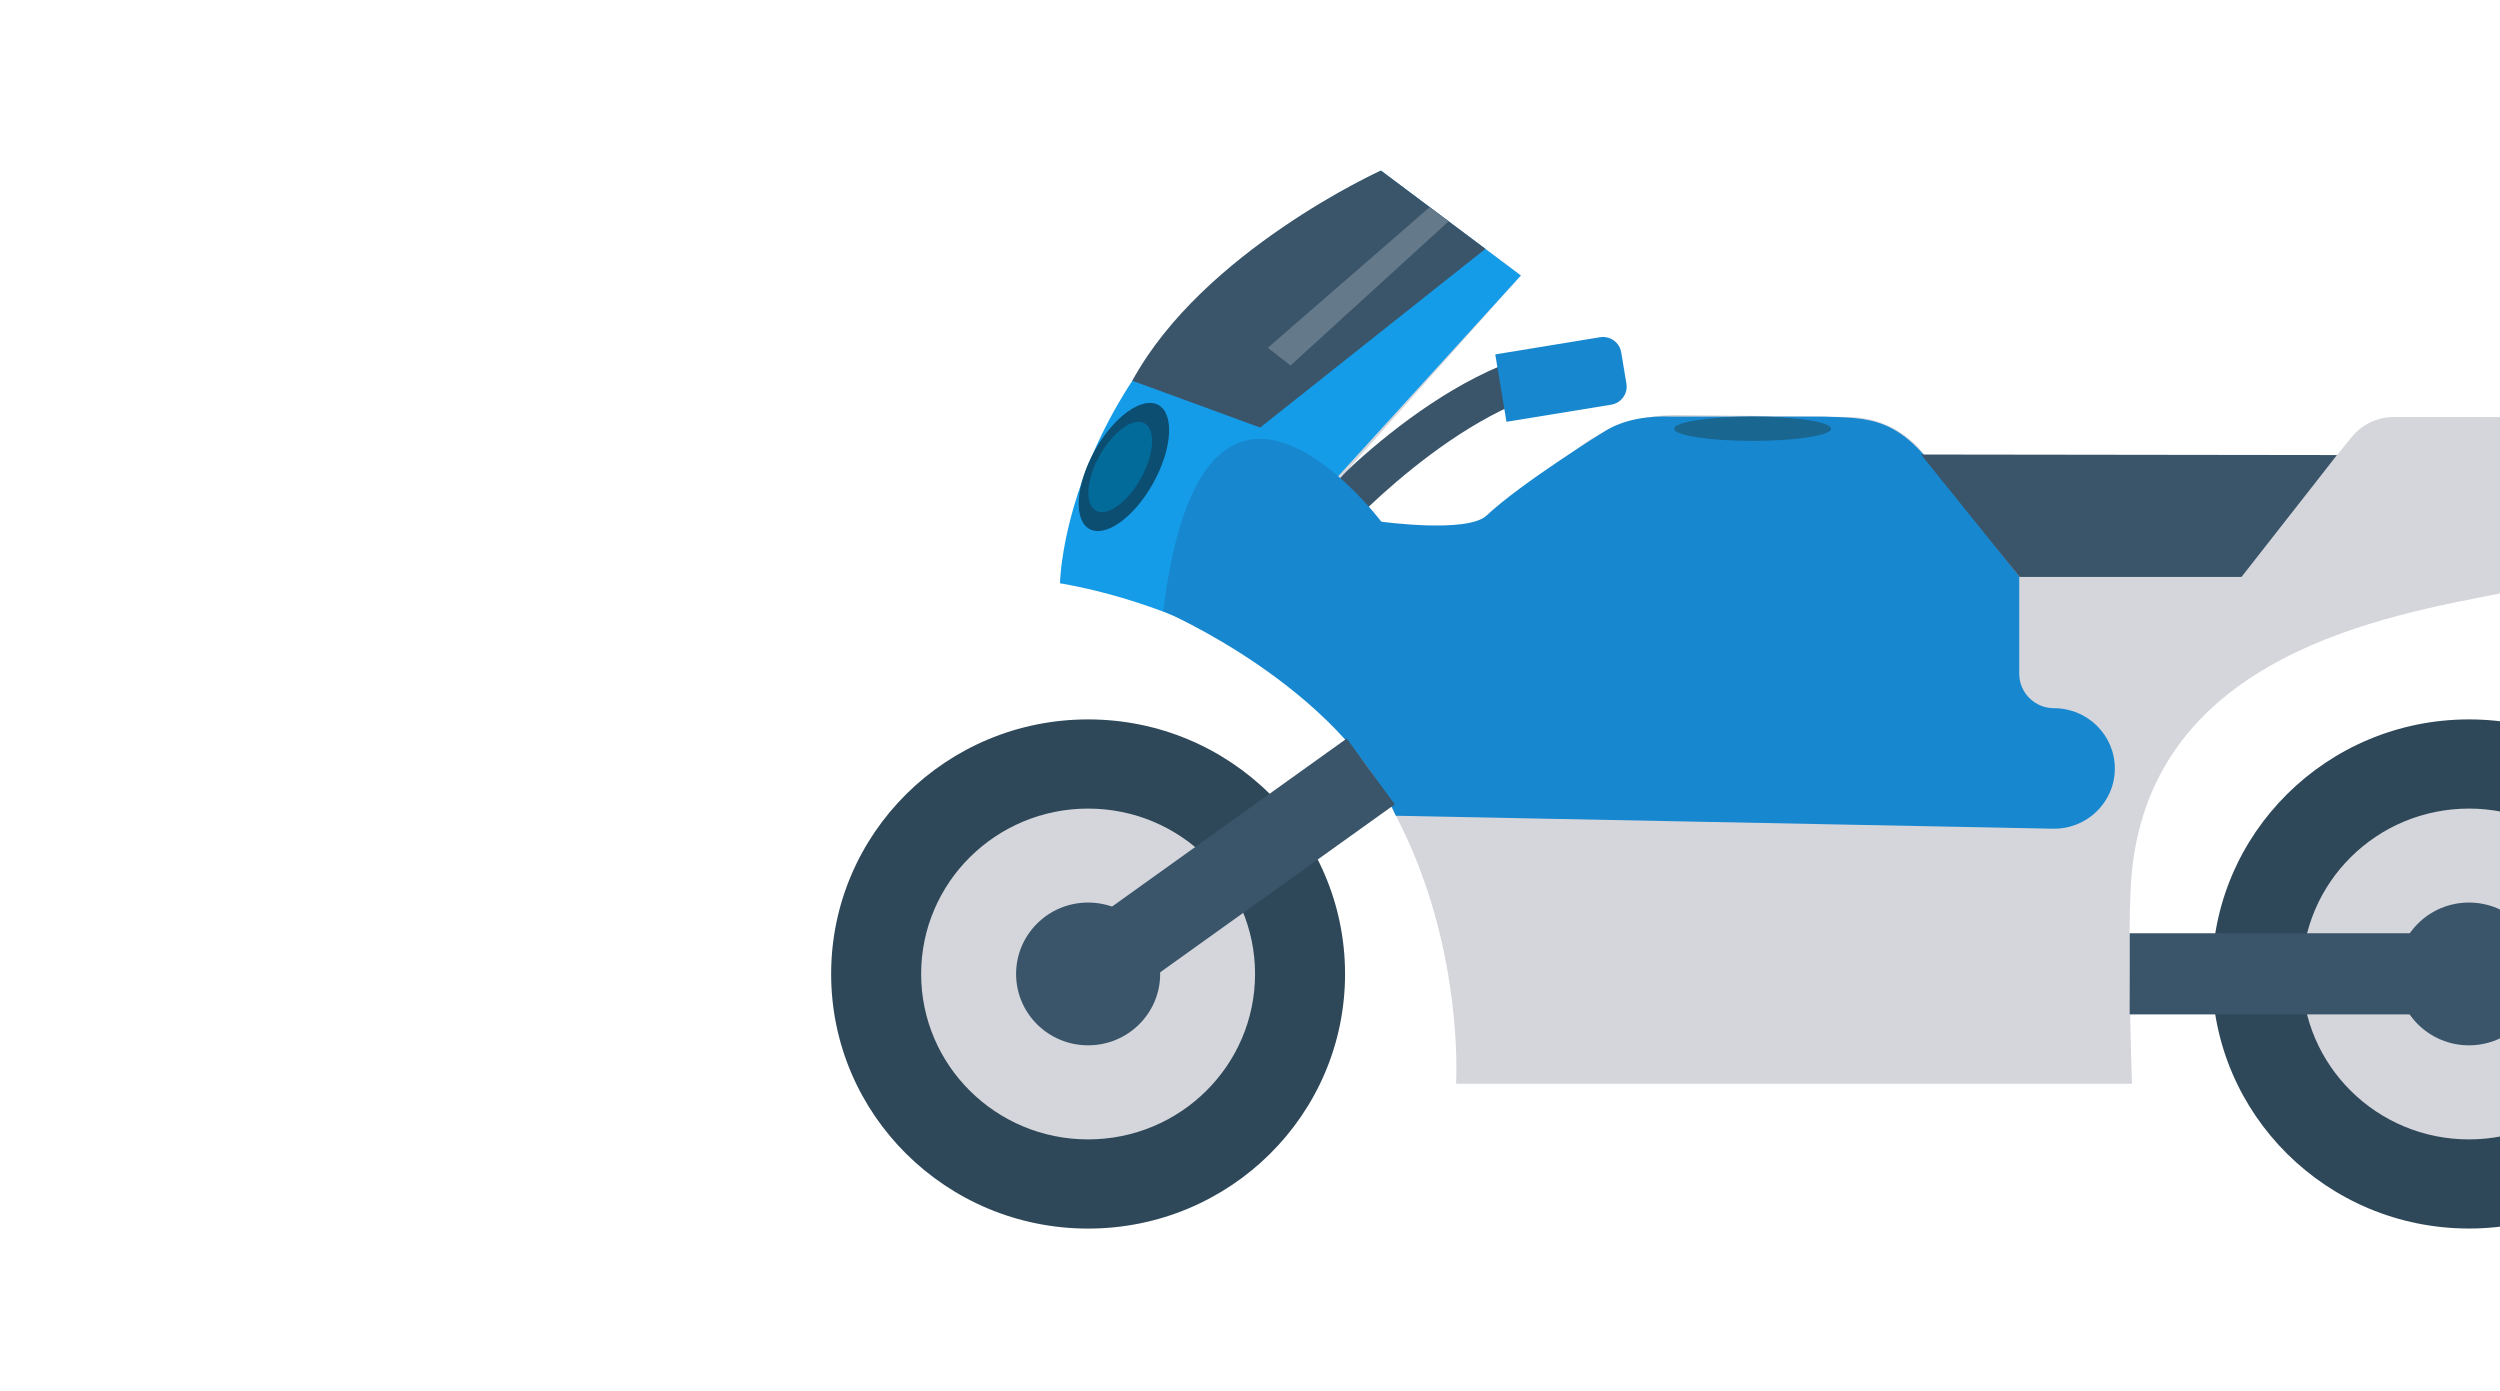
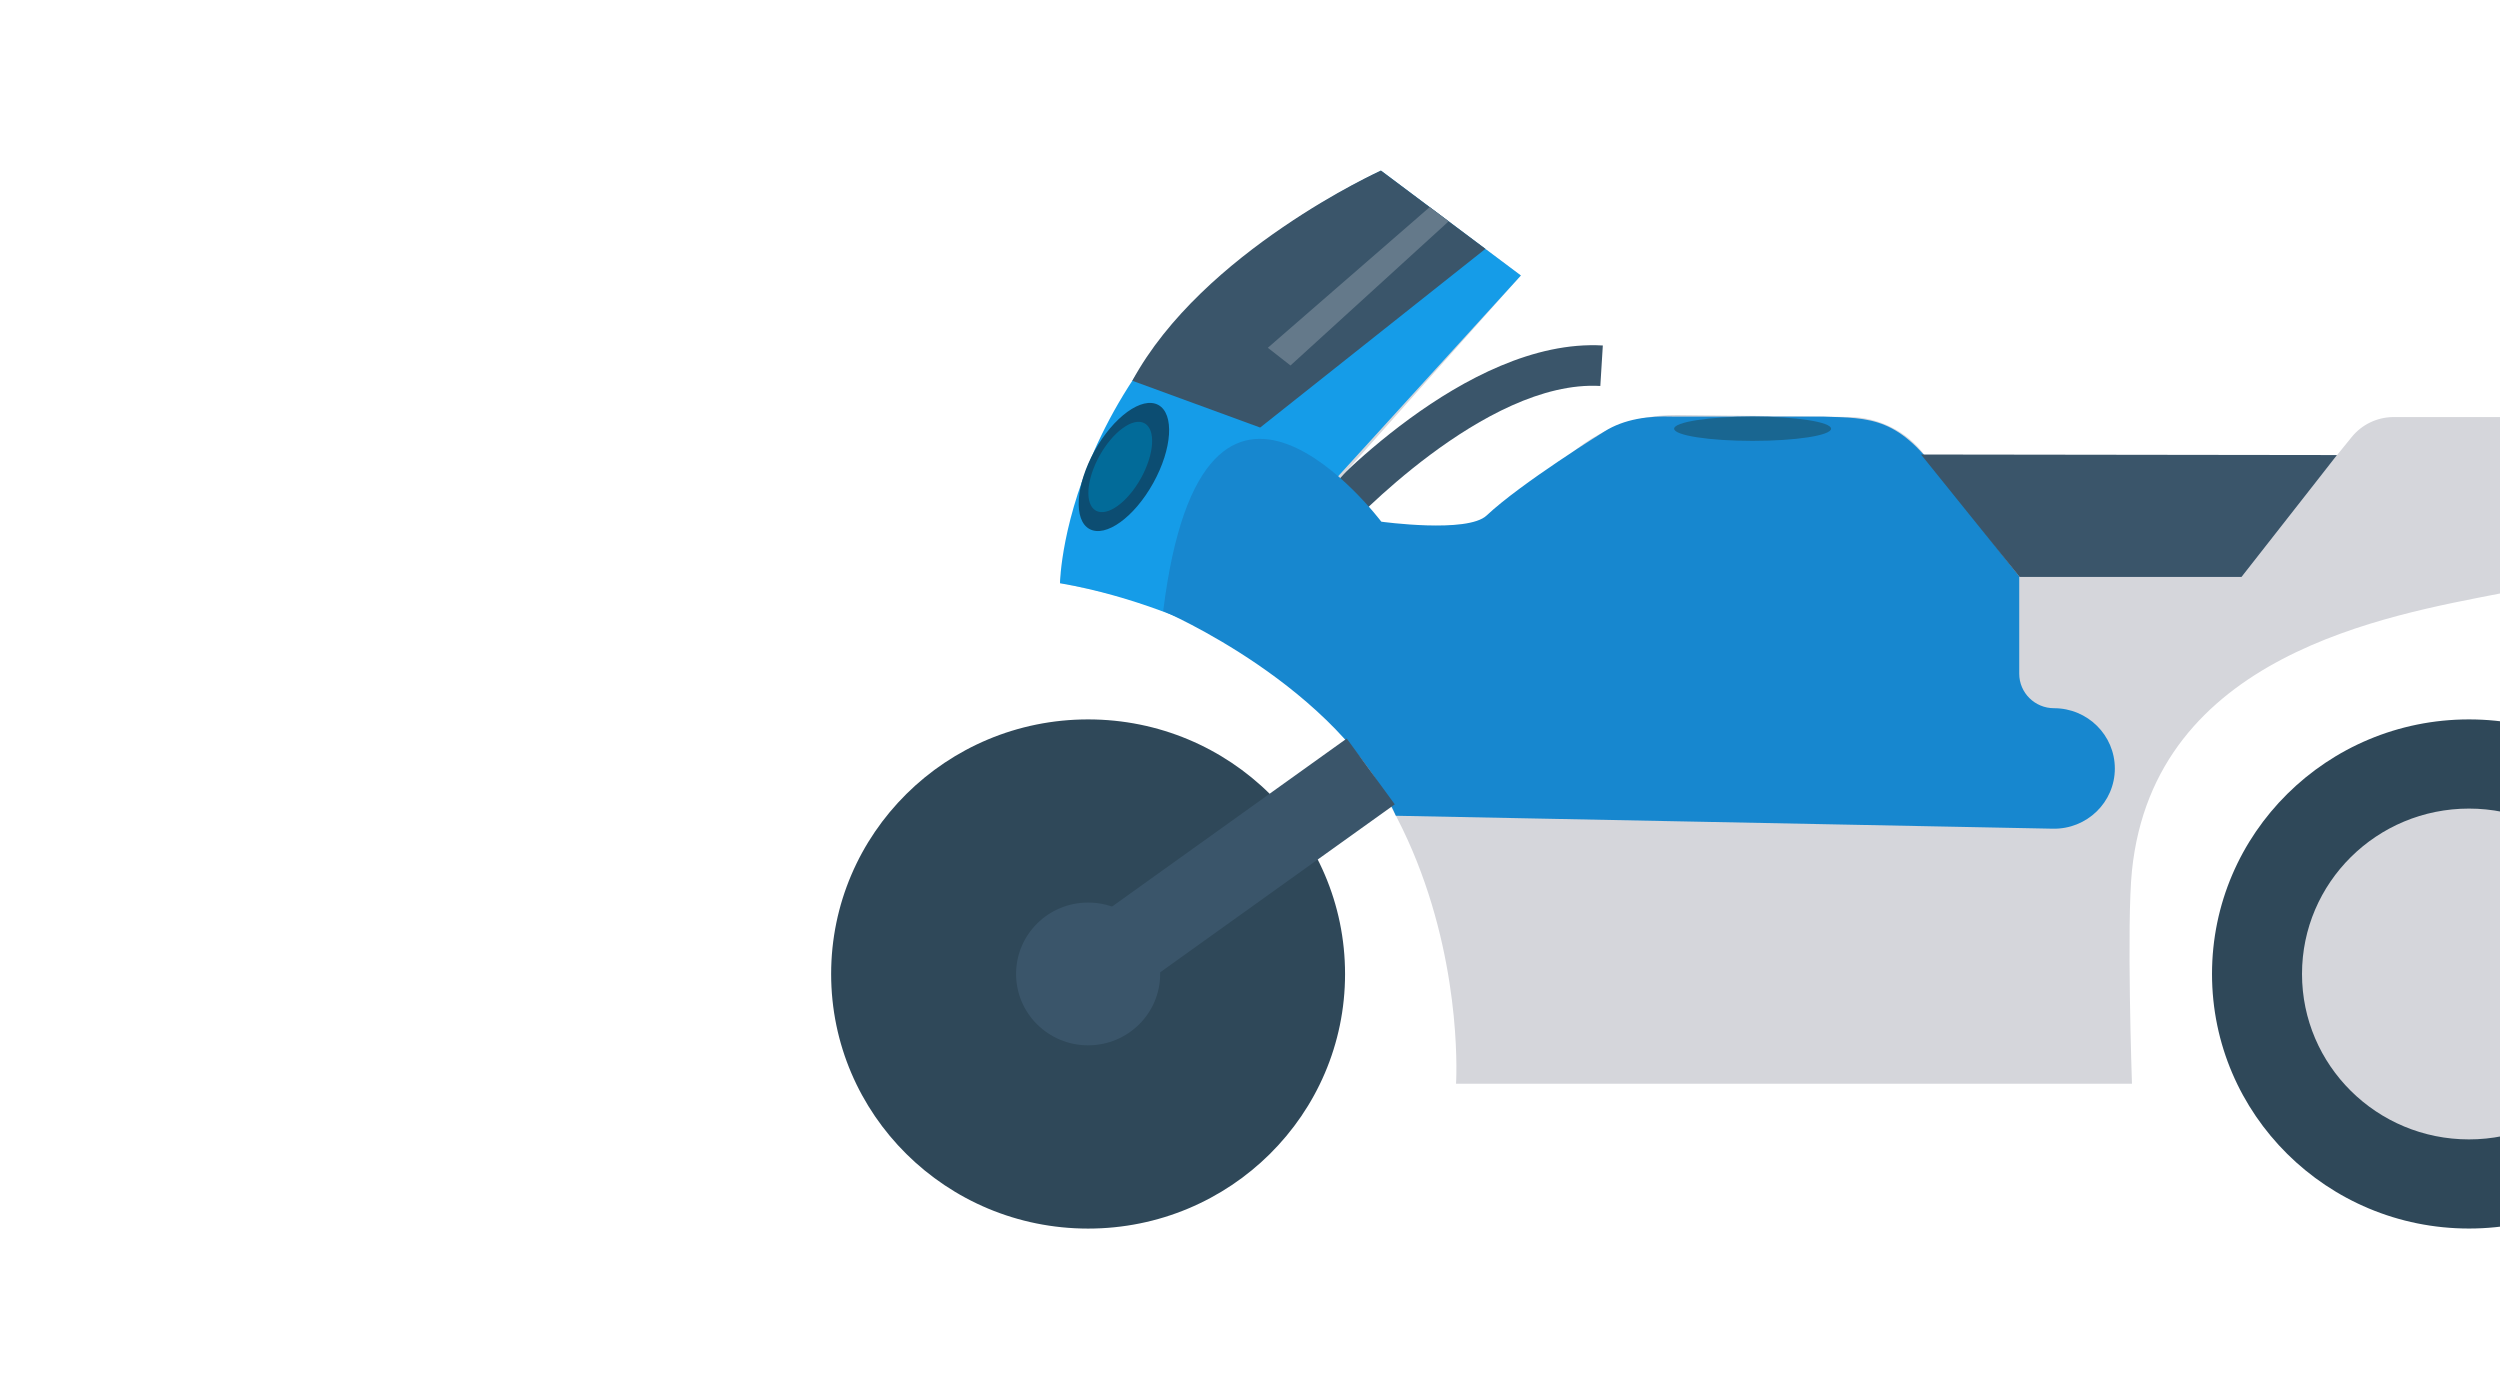
<svg xmlns="http://www.w3.org/2000/svg" viewBox="0 0 460 256" id="vector">
  <path id="path" d="M 247.56 97.51 C 247.81 97.24 273.21 69.79 294.46 71.02 L 294.92 63.57 C 269.64 62.11 243.07 91.28 241.95 92.52 L 247.56 97.51 Z" fill="#3a556a" />
  <path id="path_1" d="M 195.04 107.31 C 195.04 107.31 198.81 57.54 254.09 31.4 L 279.84 50.69 L 246.56 88.02 C 246.56 88.02 258.8 110.84 282.36 90.51 C 283.22 89.77 284.34 88.52 285.56 87.05 C 291.21 80.21 299.69 76.26 308.61 76.36 L 340.22 76.72 C 345.72 76.78 350.87 79.38 354.15 83.75 L 370.93 106.07 L 412.39 105.45 L 432.72 80.41 C 434.56 78.14 437.33 76.79 440.27 76.74 L 501.58 76.74 C 501.58 76.74 498.43 101.65 460.12 109.18 C 439.24 113.28 396.39 120.38 392.28 160.2 C 391.27 169.95 392.28 199.41 392.28 199.41 L 380.97 199.41 L 267.91 199.41 C 267.92 199.39 272.94 120.99 195.04 107.31 Z" fill="#d5d6db" />
  <path id="path_2" d="M 279.84 50.69 L 220.94 115.4 C 220.94 115.4 209.23 109.75 195.04 107.31 C 195.04 107.31 195.67 60.02 254.09 31.4 L 279.84 50.69 Z" fill="#159ce8" />
  <path id="path_3" d="M 254.16 95.99 C 254.16 95.99 221.48 52.51 214.03 112.43 C 214.03 112.43 246.32 126.26 256.84 150.1 L 377.71 152.48 C 383.98 152.61 389.13 147.62 389.13 141.41 L 389.13 141.41 C 389.13 135.28 384.12 130.31 377.94 130.31 L 377.94 130.31 C 374.41 130.31 371.54 127.47 371.54 123.97 L 371.54 106.04 L 357.56 88.28 C 349.48 76.62 344.29 76.95 335.35 76.65 L 307.72 76.65 C 303.39 76.5 298.86 77.08 295.21 79.39 C 295.21 79.39 279.83 88.92 273.55 94.84 C 270.04 98.18 254.16 95.99 254.16 95.99 Z" fill="#1787cf" />
  <path id="path_4" d="M 273.32 45.79 L 254.09 31.39 C 254.09 31.39 221.27 46.24 208.35 70.06 L 231.87 78.67 L 273.32 45.79 Z" fill="#3a556a" />
  <path id="path_5" d="M 263.06 38.11 L 266.55 40.73 L 237.45 67.25 L 233.28 63.99 Z" fill="#64798a" />
  <path id="path_6" d="M 200.47 97.34 C 203.46 98.96 208.71 95.17 212.2 88.87 C 215.7 82.57 216.11 76.14 213.13 74.51 C 210.14 72.89 204.89 76.68 201.39 82.98 C 197.9 89.28 197.49 95.71 200.47 97.34 Z" fill="#0c4d72" />
  <path id="path_7" d="M 201.66 93.97 C 203.76 95.11 207.46 92.44 209.93 88 C 212.4 83.55 212.69 79.02 210.59 77.88 C 208.49 76.73 204.79 79.41 202.32 83.85 C 199.85 88.3 199.56 92.83 201.66 93.97 Z" fill="#026b99" />
  <path id="path_8" d="M 430.01 83.73 L 412.43 106.16 L 371.61 106.16 L 353.47 83.63 Z" fill="#3a556a" />
-   <path id="path_9" d="M 294.41 62.05 C 296.25 61.75 297.99 62.99 298.3 64.82 L 299.26 70.6 C 299.57 72.42 298.31 74.16 296.47 74.46 L 277.19 77.61 L 275.13 65.21 L 294.41 62.05 Z" fill="#1787cf" />
  <path id="path_10" d="M 200.21 132.37 C 174.1 132.37 152.93 153.34 152.93 179.22 C 152.93 205.08 174.1 226.06 200.21 226.06 C 226.33 226.06 247.49 205.09 247.49 179.22 C 247.5 153.33 226.33 132.37 200.21 132.37 Z" fill="#2f4859" />
-   <path id="path_11" d="M 200.21 148.78 C 183.25 148.78 169.49 162.41 169.49 179.21 C 169.49 196.02 183.24 209.65 200.21 209.65 C 217.18 209.65 230.93 196.02 230.93 179.21 C 230.93 162.41 217.18 148.78 200.21 148.78 Z" fill="#d5d6db" />
  <path id="path_12" d="M 200.21 166.07 C 192.89 166.07 186.96 171.95 186.96 179.21 C 186.96 186.46 192.89 192.34 200.21 192.34 C 207.53 192.34 213.47 186.47 213.47 179.21 C 213.47 171.96 207.53 166.07 200.21 166.07 Z" fill="#3a556a" />
  <path id="path_13" d="M 454.29 132.37 C 428.18 132.37 407.01 153.33 407.01 179.21 C 407.01 205.07 428.18 226.05 454.29 226.05 C 480.4 226.05 501.58 205.08 501.58 179.21 C 501.58 153.33 480.41 132.37 454.29 132.37 Z" fill="#2f4859" />
  <path id="path_14" d="M 454.29 148.78 C 437.32 148.78 423.57 162.41 423.57 179.21 C 423.57 196.02 437.32 209.65 454.29 209.65 C 471.26 209.65 485.01 196.02 485.01 179.21 C 485.01 162.41 471.26 148.78 454.29 148.78 Z" fill="#d5d6db" />
-   <path id="path_15" d="M 454.29 166.07 C 446.97 166.07 441.04 171.95 441.04 179.21 C 441.04 186.46 446.97 192.34 454.29 192.34 C 461.61 192.34 467.55 186.46 467.55 179.21 C 467.55 171.96 461.61 166.07 454.29 166.07 Z" fill="#3a556a" />
  <path id="path_16" d="M 497.62 86.64 C 497.62 86.64 488.92 99.53 477.48 104.06 L 468.29 104.06 L 484.31 86.64 L 497.62 86.64 Z" fill="#1787cf" />
-   <path id="path_17" d="M 391.86 171.72 L 456.28 171.72 L 456.28 186.65 L 391.86 186.65 Z" fill="#3a556a" />
  <path id="path_18" d="M 256.64 148 L 247.8 135.89 L 195.81 173.11 L 204.65 185.22 Z" fill="#3a556a" />
  <path id="path_19" d="M 322.48 76.64 C 314.51 76.64 308.04 77.65 308.04 78.88 C 308.04 80.12 314.51 81.12 322.48 81.12 C 330.45 81.12 336.92 80.12 336.92 78.88 C 336.92 77.65 330.46 76.64 322.48 76.64 Z" fill="#196691" />
</svg>